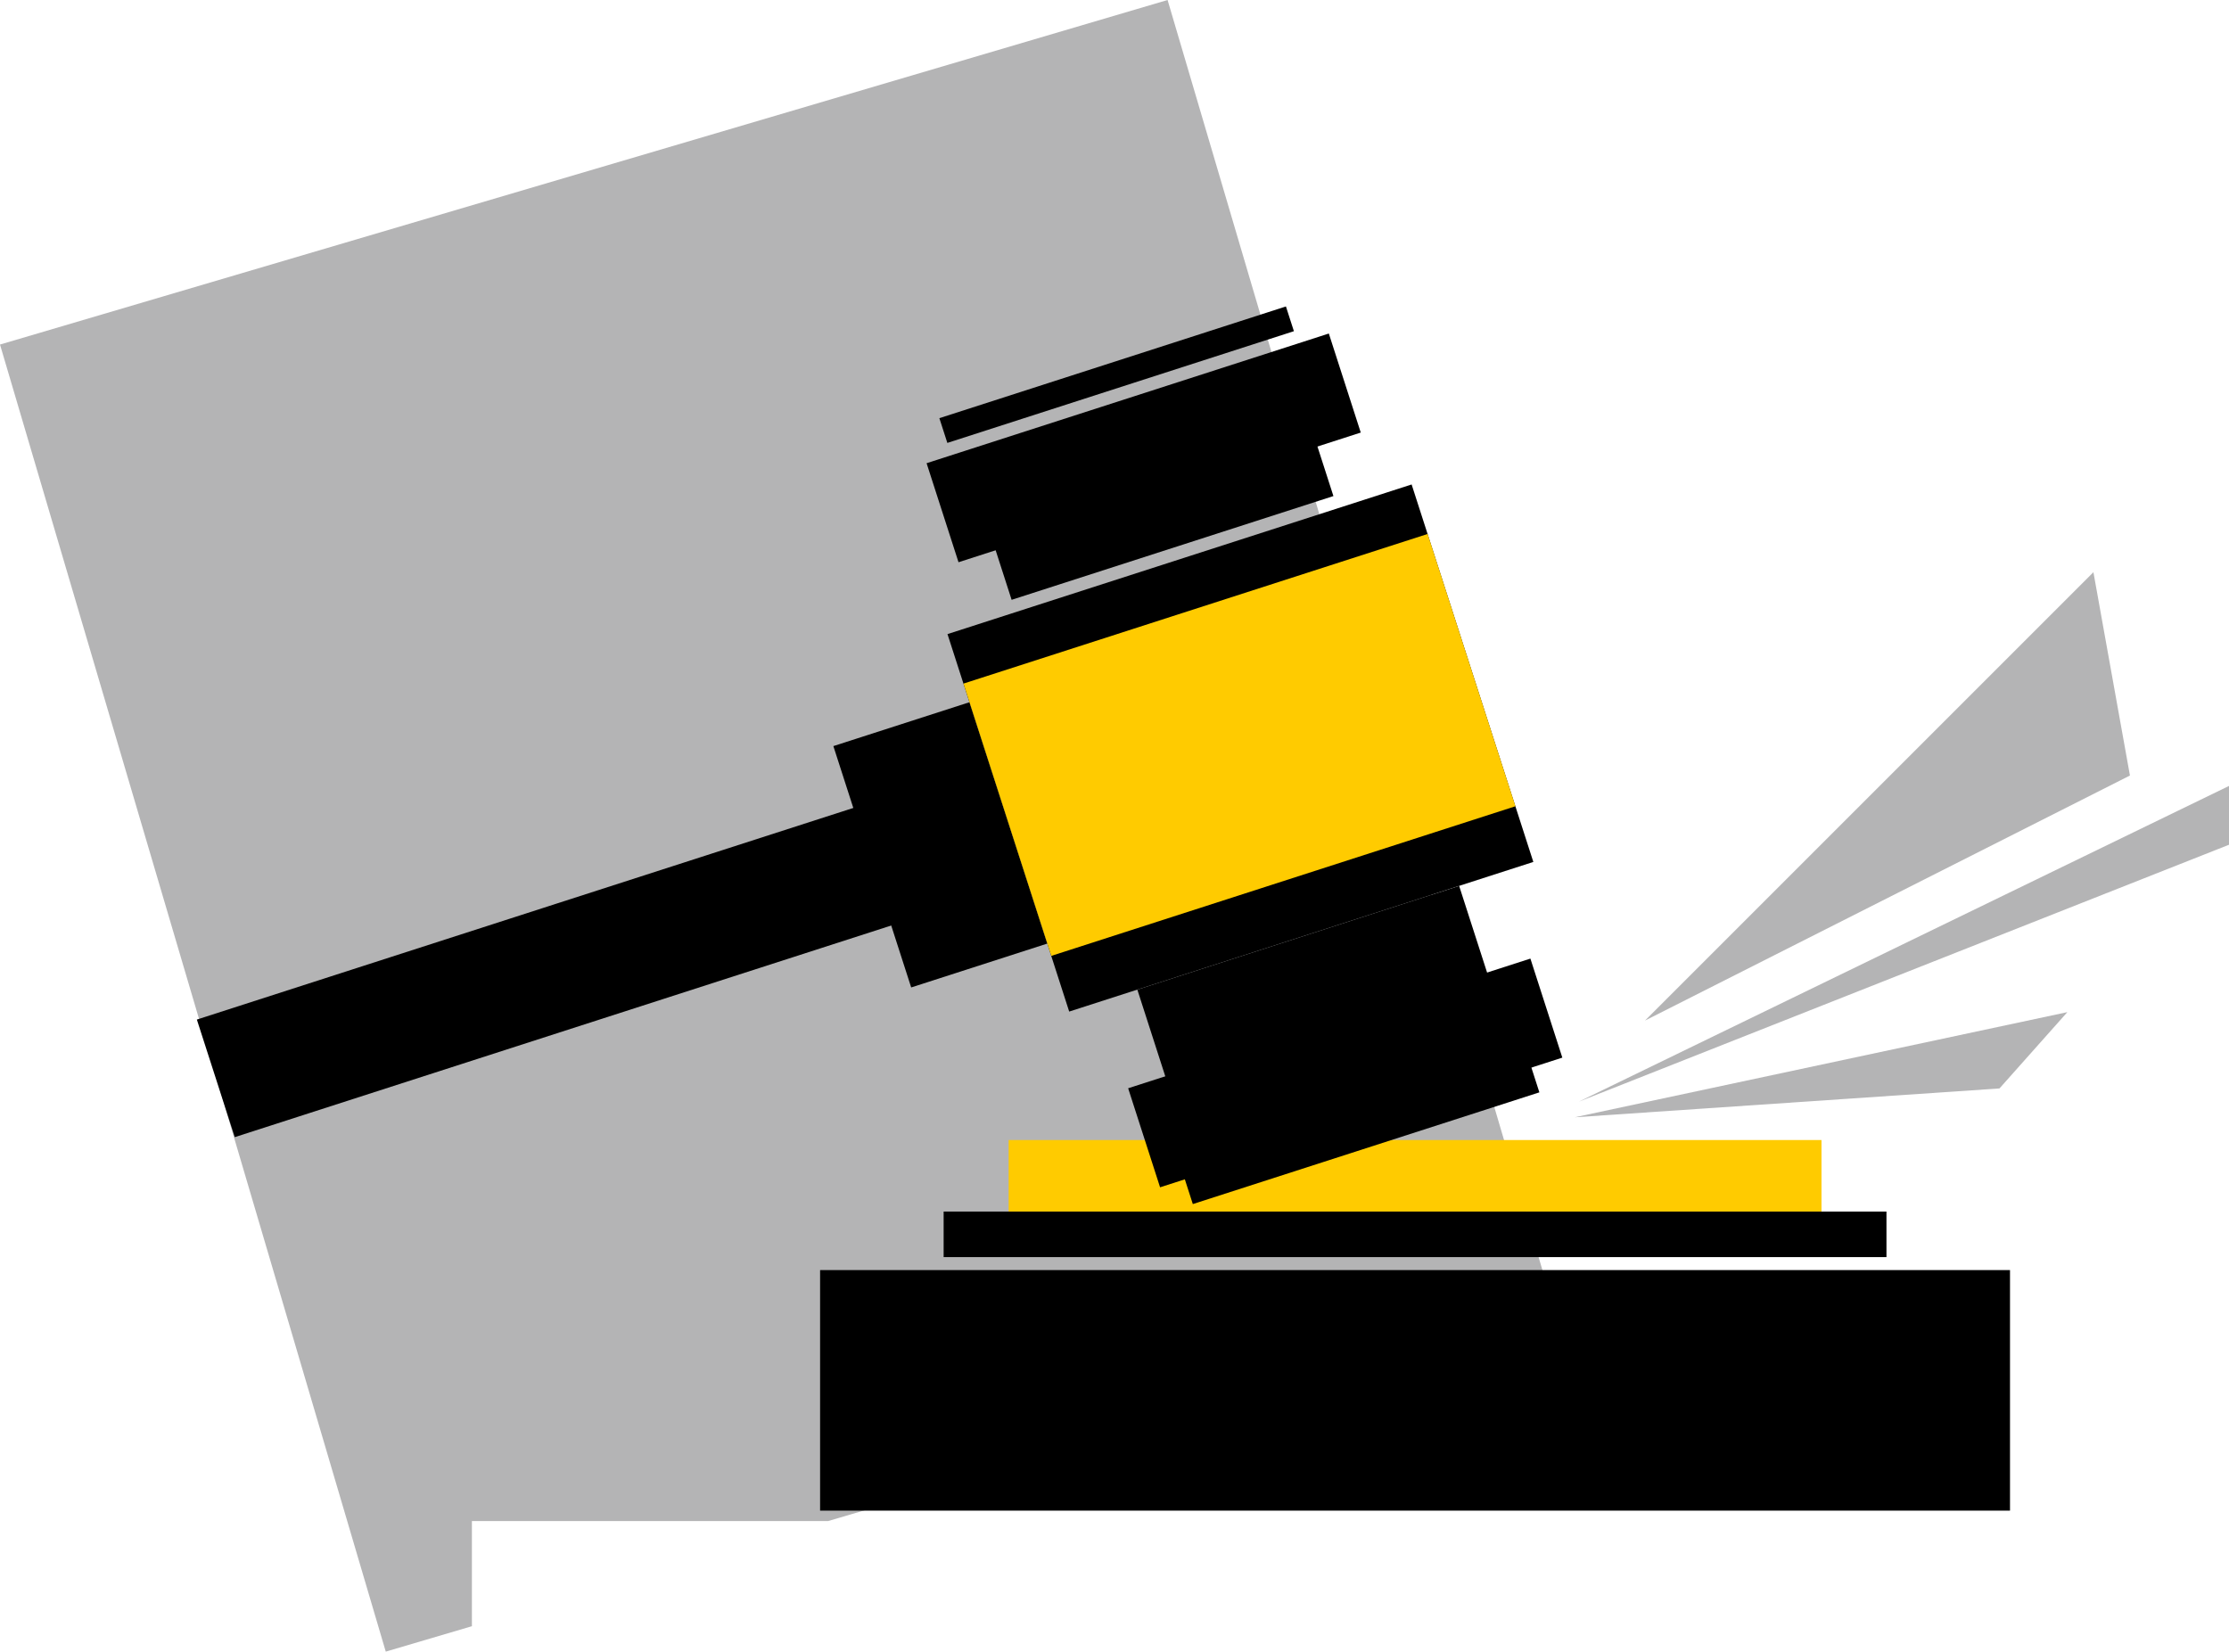
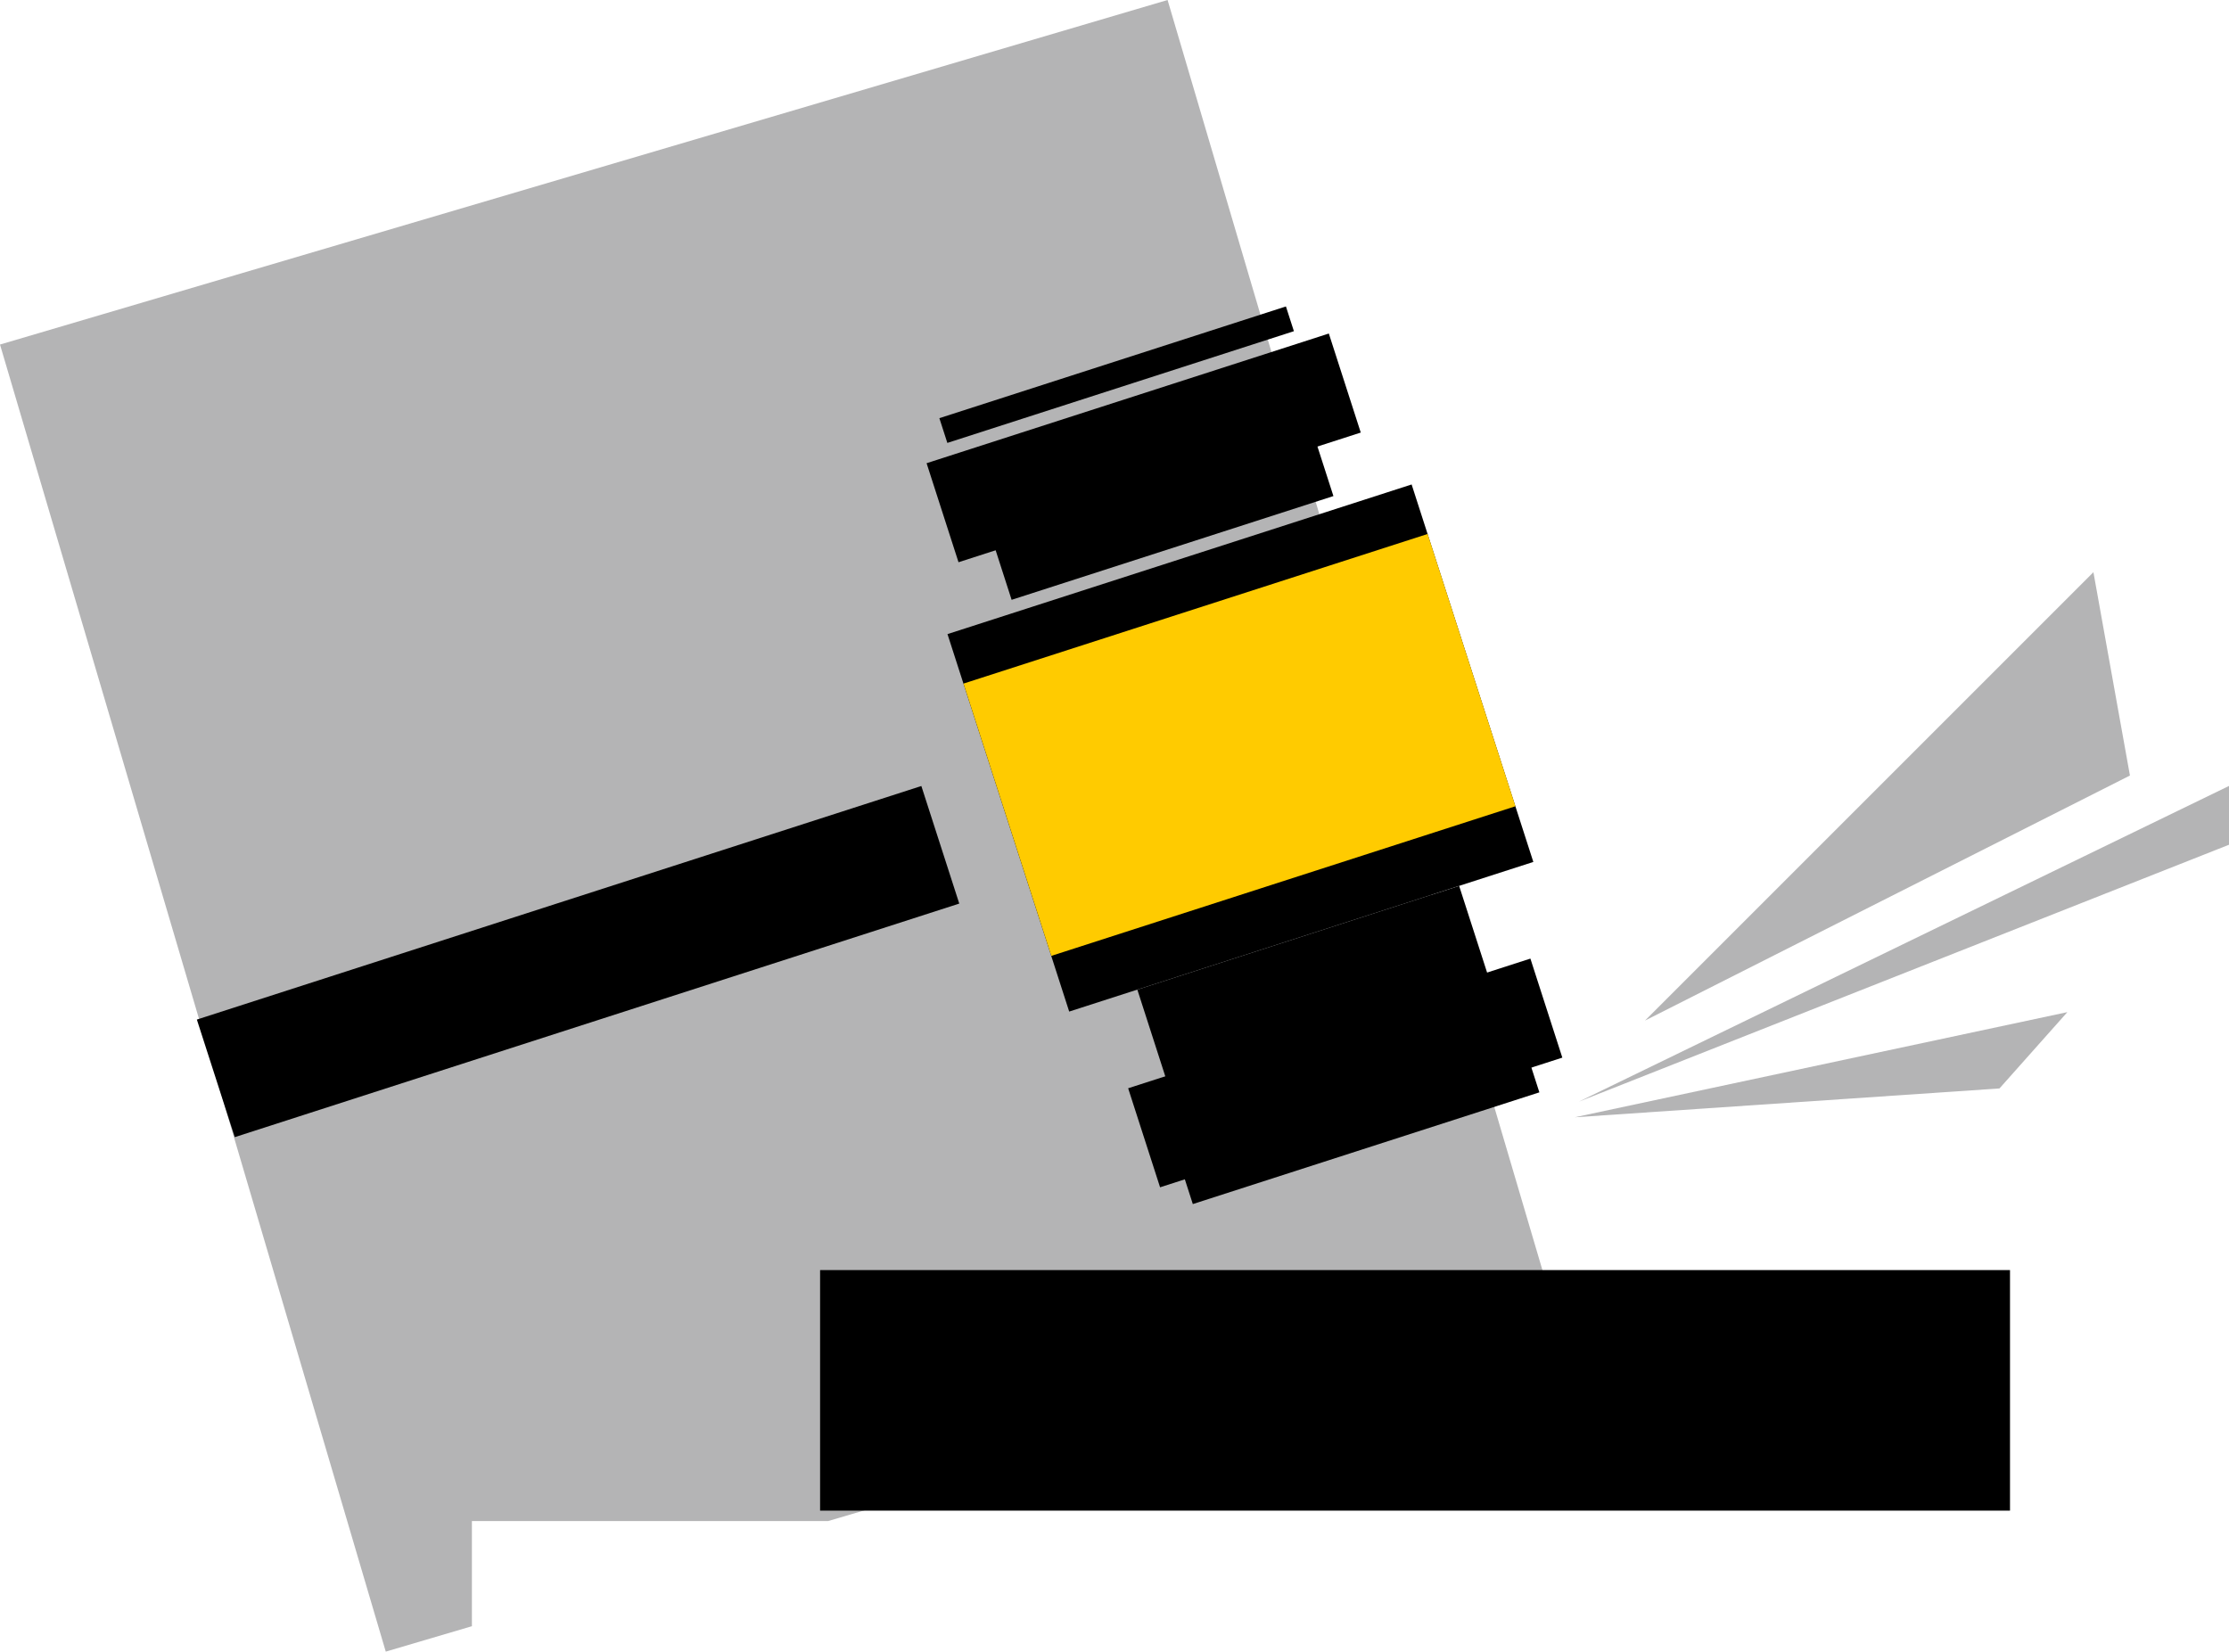
<svg xmlns="http://www.w3.org/2000/svg" id="_Слой_4" data-name="Слой 4" viewBox="0 0 383.21 283.97">
  <defs>
    <style> .cls-1 { fill: #ffcb00; } .cls-1, .cls-2, .cls-3 { stroke-width: 0px; } .cls-2 { fill: #000; } .cls-3 { fill: #b4b4b5; fill-rule: evenodd; } </style>
  </defs>
  <polygon class="cls-3" points="81.13 261.52 142.38 261.52 267.05 224.73 200.73 0 0 59.24 66.32 283.97 81.13 279.6 81.13 261.52" />
-   <rect class="cls-1" x="173.41" y="196.01" width="139.74" height="12.3" />
-   <rect class="cls-2" x="162.23" y="208.31" width="162.09" height="7.83" />
  <rect class="cls-2" x="140.99" y="218.37" width="204.57" height="41.36" />
  <g>
    <rect class="cls-2" x="171.34" y="94.5" width="83.84" height="68.19" transform="translate(-29.18 71.66) rotate(-17.87)" />
    <rect class="cls-2" x="169.77" y="76.74" width="58.13" height="17.89" transform="translate(-16.7 65.16) rotate(-17.87)" />
-     <rect class="cls-2" x="149.37" y="123.44" width="24.59" height="43.6" transform="translate(-36.77 56.63) rotate(-17.87)" />
    <rect class="cls-2" x="33.95" y="154.7" width="130.87" height="21.24" transform="translate(-45.94 38.48) rotate(-17.87)" />
    <rect class="cls-2" x="197.39" y="160.71" width="58.13" height="21.24" transform="translate(-41.65 77.77) rotate(-17.87)" />
    <rect class="cls-2" x="194.95" y="175.51" width="72.66" height="17.89" transform="translate(-45.45 79.89) rotate(-17.87)" />
    <rect class="cls-2" x="160.29" y="68.05" width="72.66" height="17.89" transform="translate(-14.14 64.06) rotate(-17.87)" />
    <rect class="cls-2" x="200.99" y="181.03" width="62.6" height="16.77" transform="translate(-46.92 80.44) rotate(-17.87)" />
    <rect class="cls-2" x="160.67" y="62.17" width="62.6" height="4.47" transform="translate(-10.5 62.03) rotate(-17.87)" />
    <rect class="cls-1" x="171.17" y="103.47" width="83.84" height="49.19" transform="translate(-29.02 71.58) rotate(-17.87)" />
  </g>
  <polygon class="cls-3" points="271.44 189.41 383.21 135.13 383.21 145.24 271.44 189.41" />
  <polygon class="cls-3" points="282.81 175.47 359.9 98.38 366.18 133.34 282.81 175.47" />
  <polygon class="cls-3" points="270.71 192.1 355.42 174.02 343.75 187.14 270.71 192.1" />
</svg>